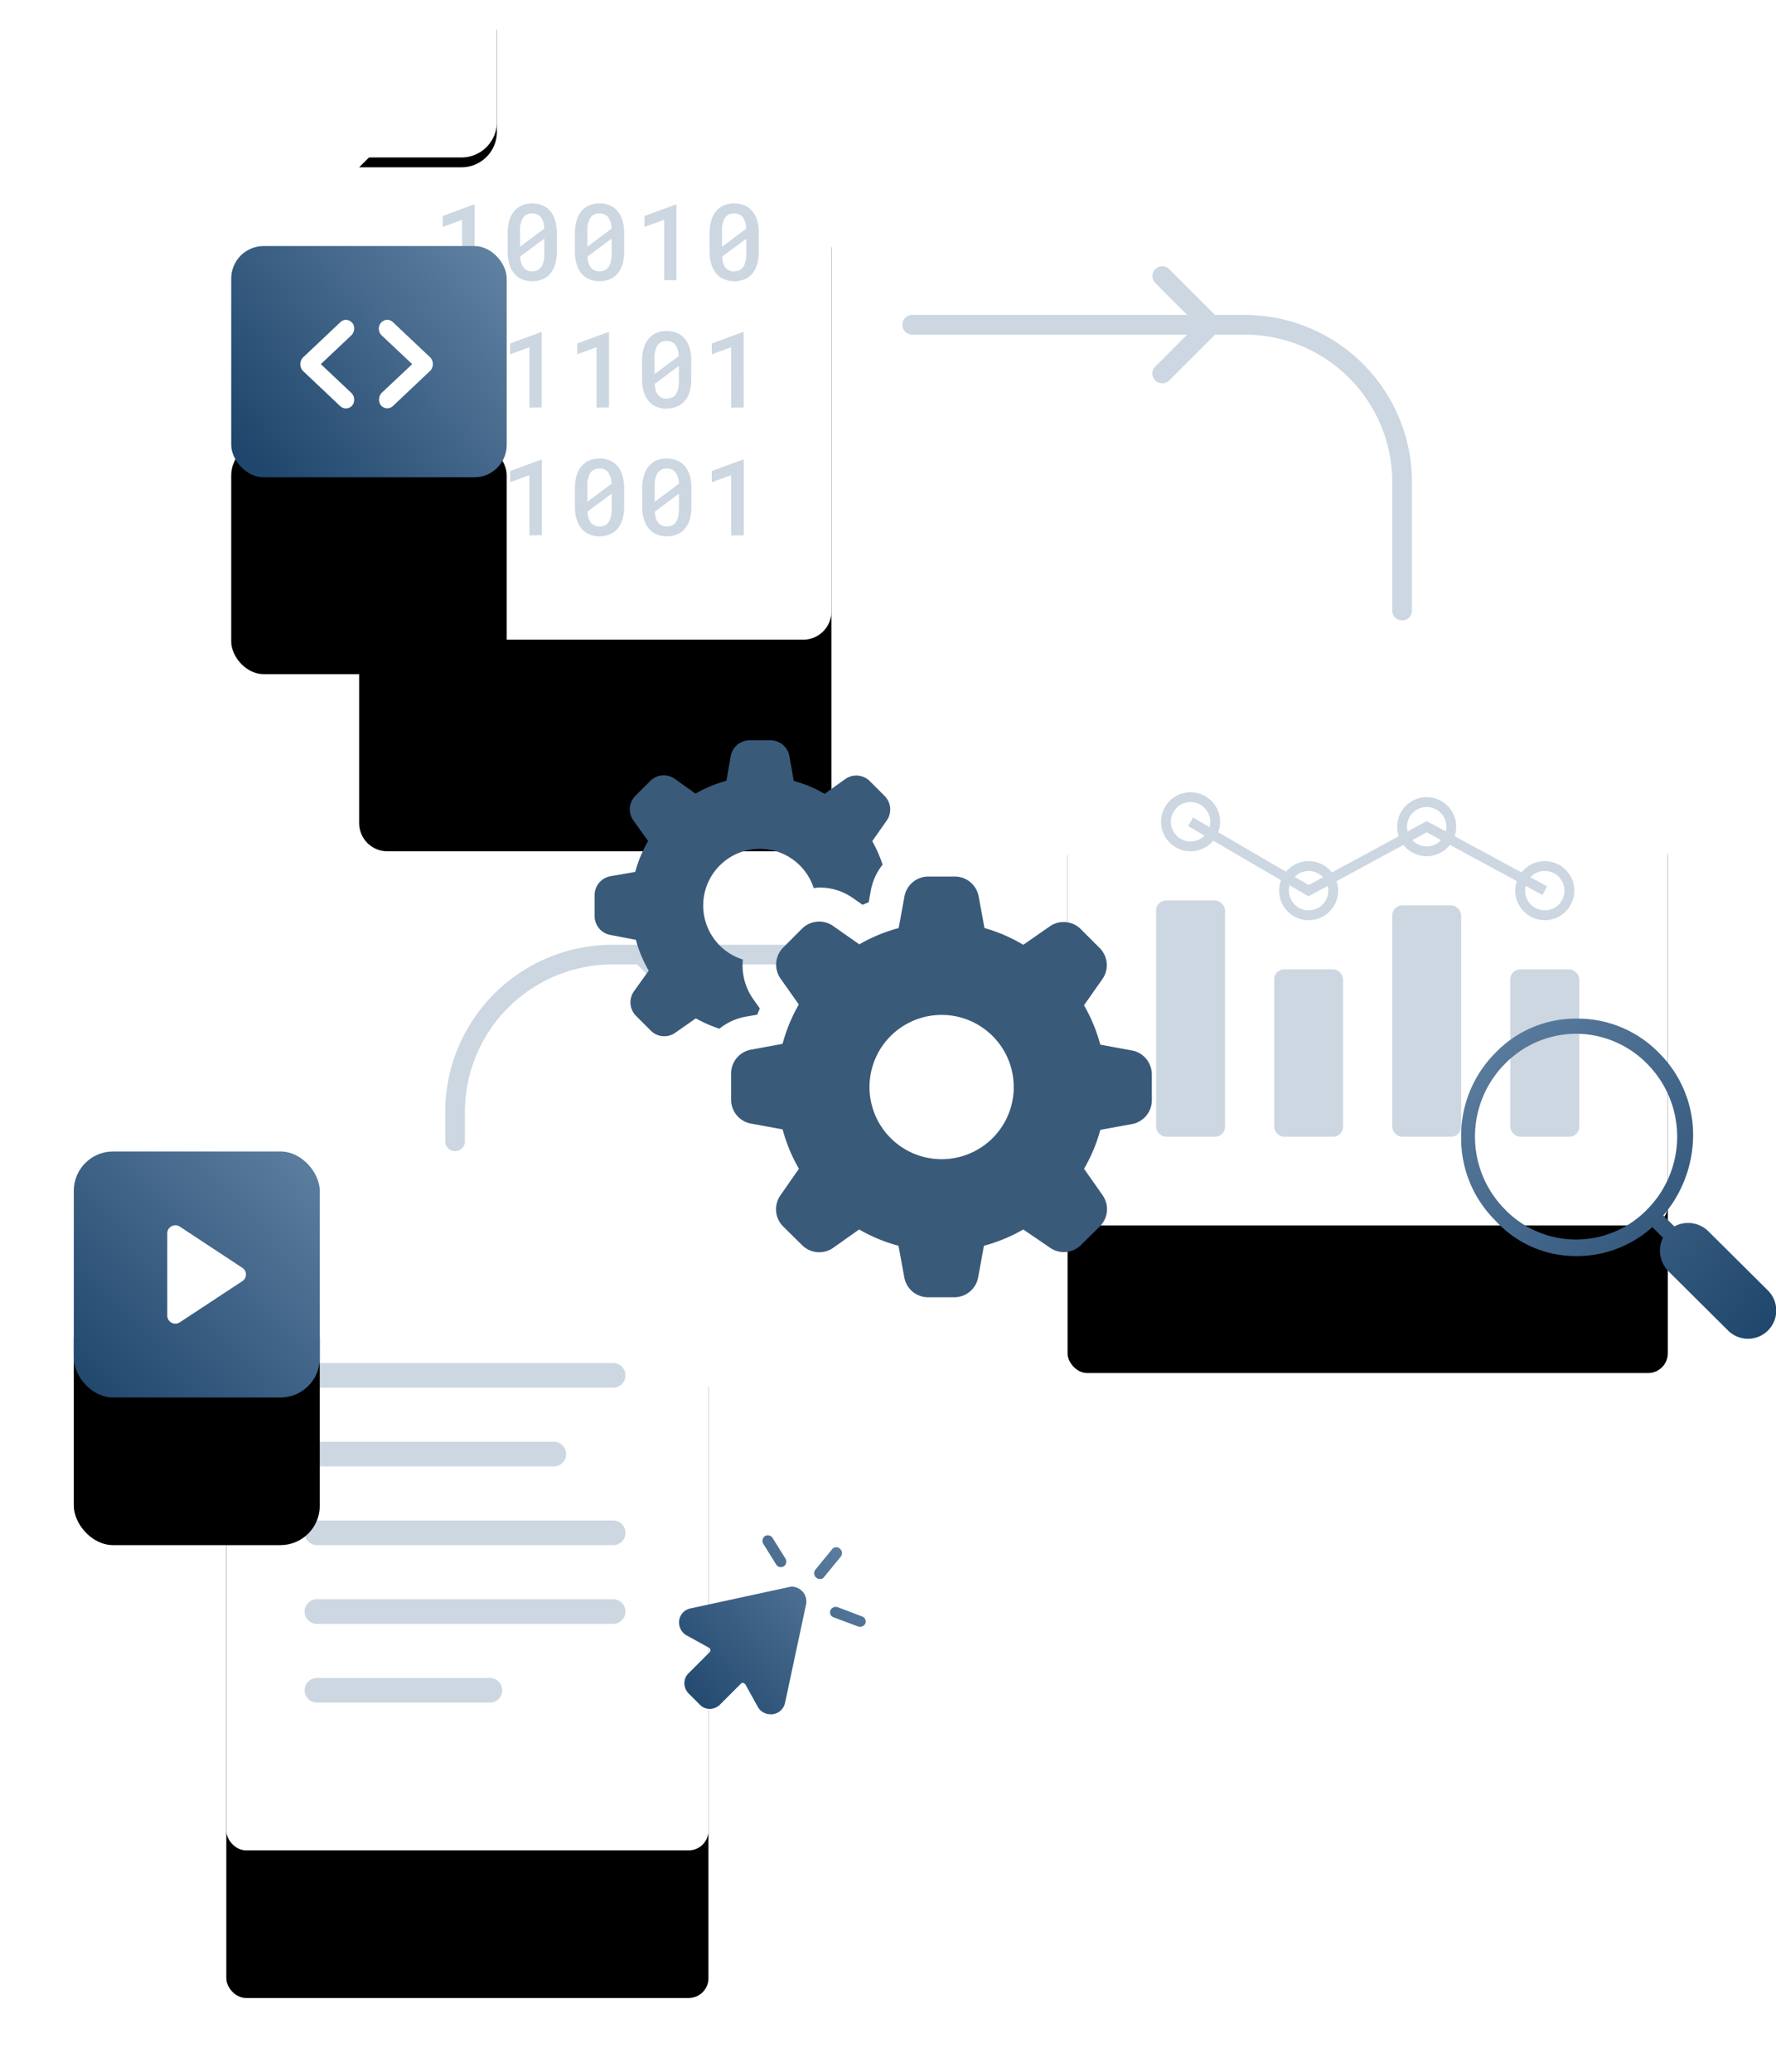
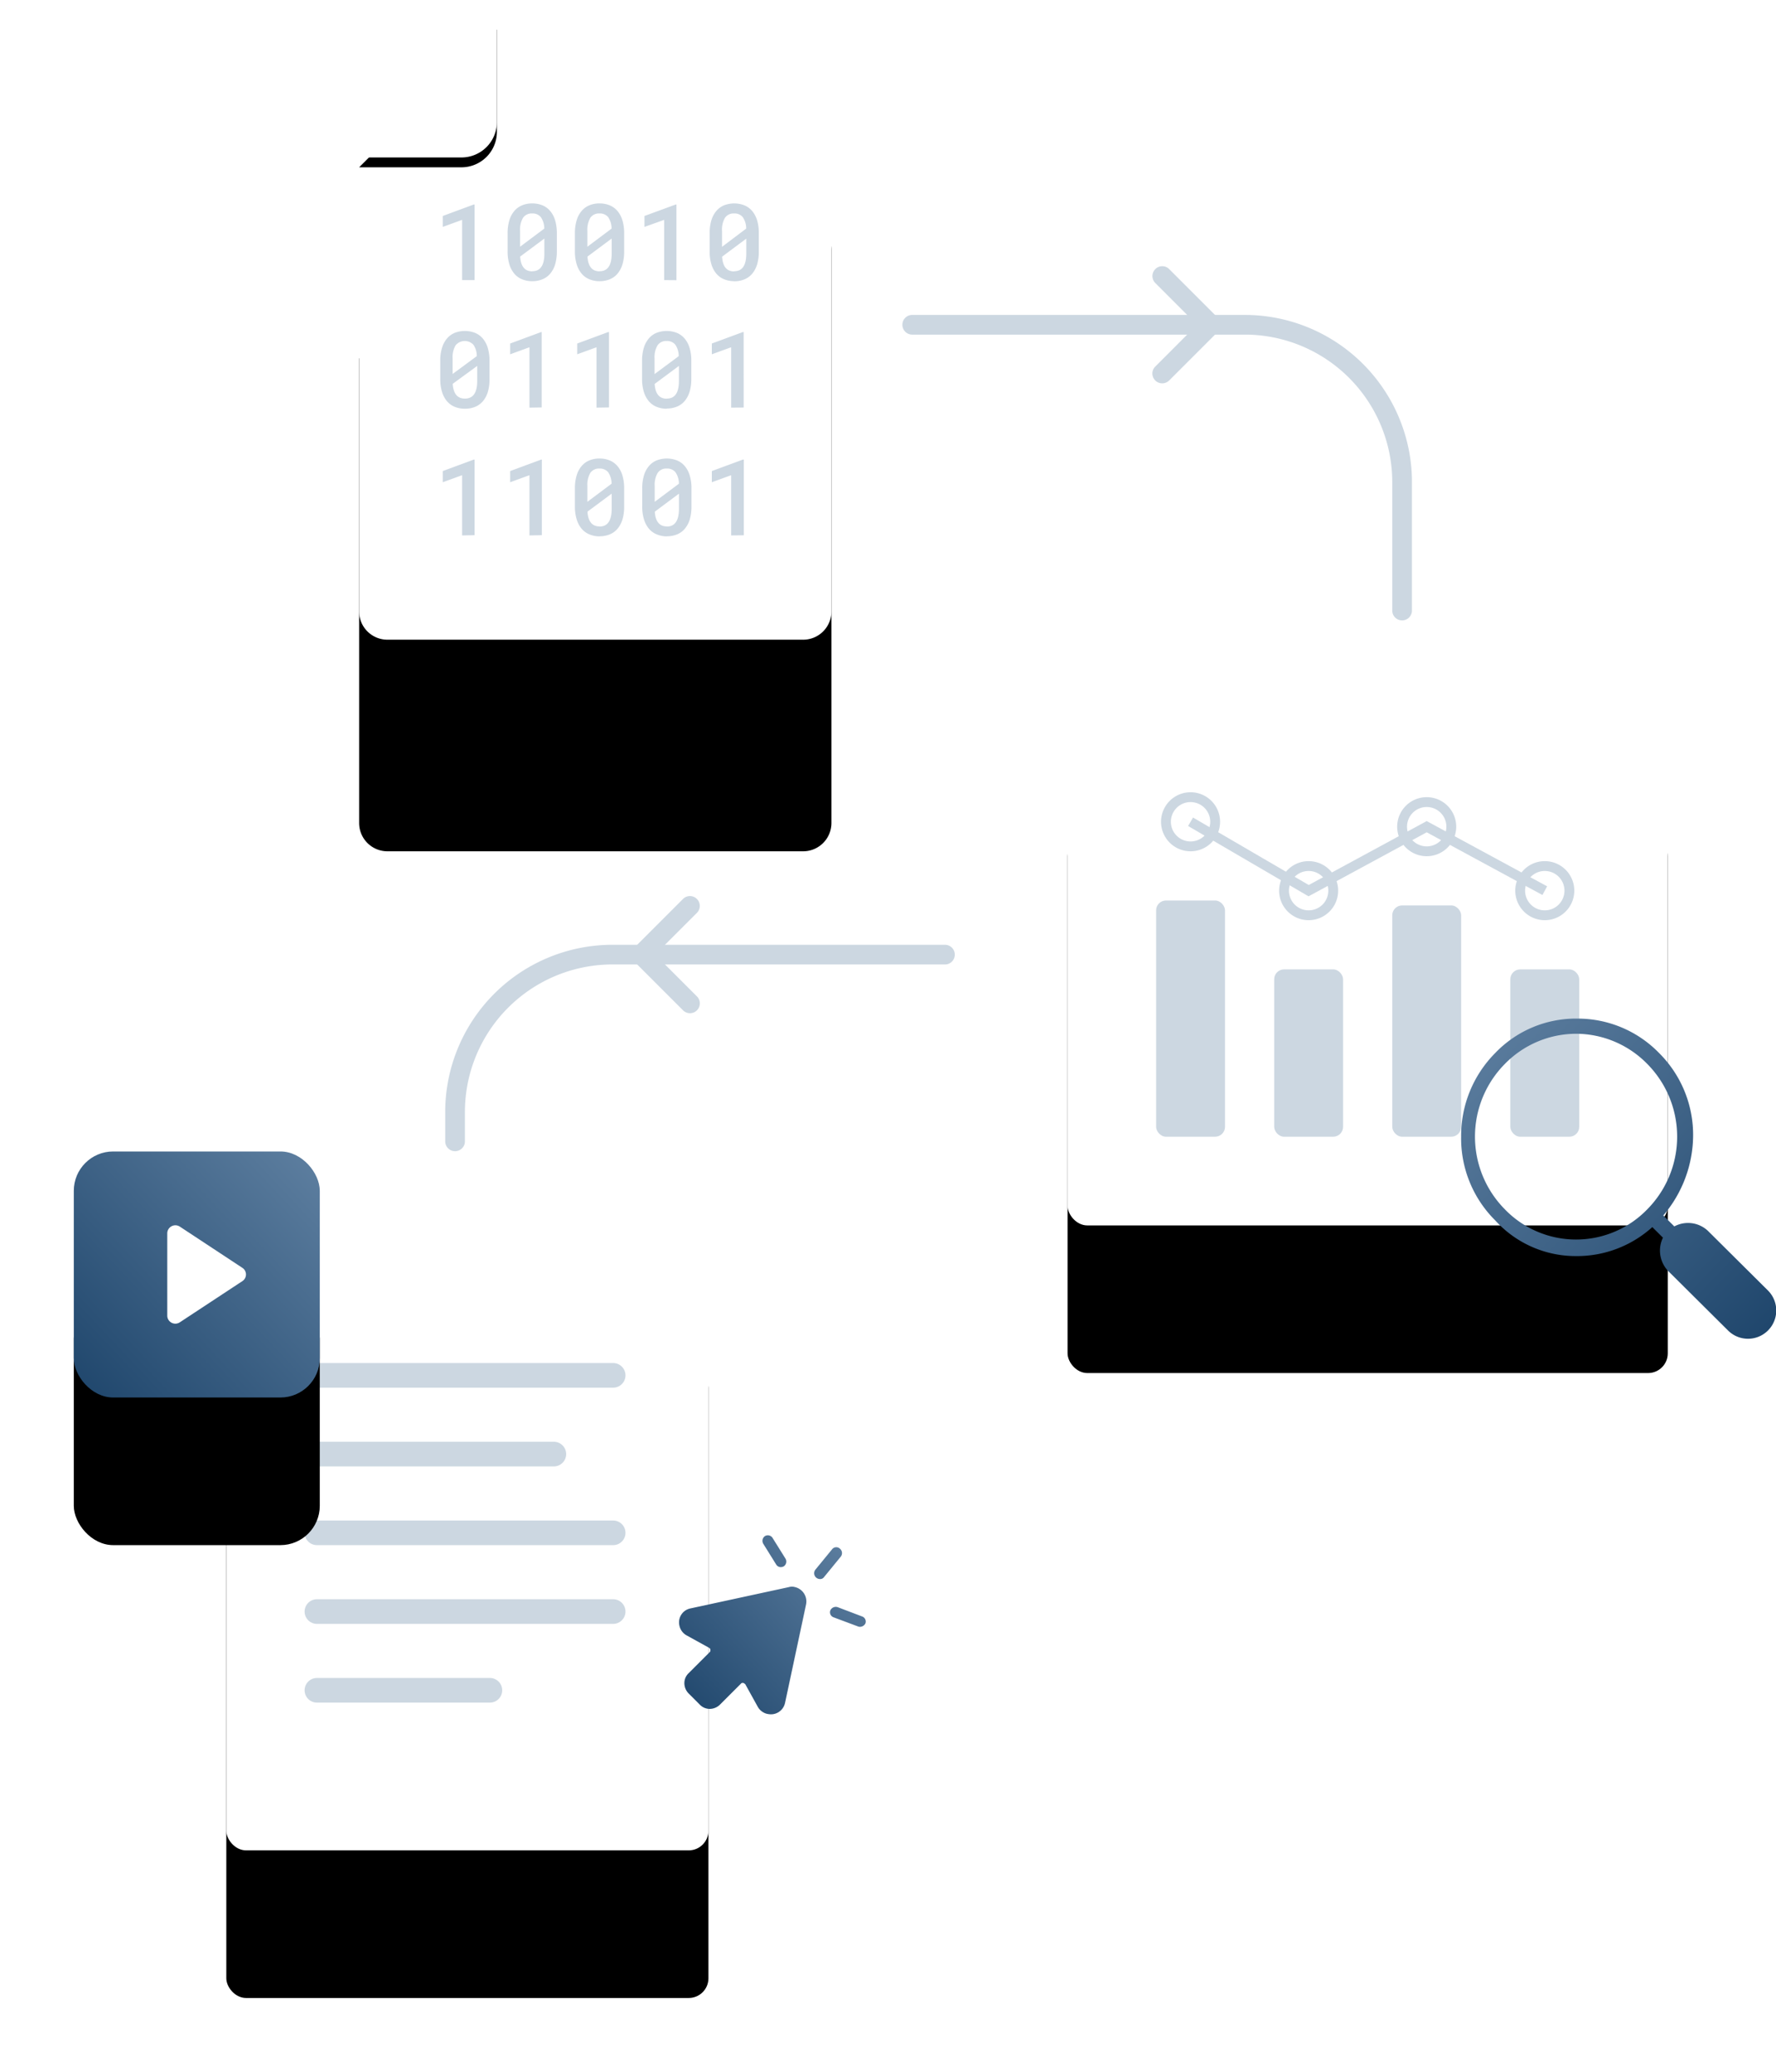
<svg xmlns="http://www.w3.org/2000/svg" xmlns:xlink="http://www.w3.org/1999/xlink" id="Layer_1" data-name="Layer 1" viewBox="0 0 361 421">
  <defs>
    <style>.cls-1{filter:url(#filter-2);}.cls-2,.cls-3{fill-rule:evenodd;}.cls-3,.cls-9{fill:#fff;}.cls-4{fill:#ccd7e1;}.cls-5{filter:url(#filter-4);}.cls-6{filter:url(#filter-7);}.cls-7{fill:url(#linear-gradient);}.cls-8{filter:url(#filter-9);}.cls-10{filter:url(#filter-11);}.cls-11{fill:url(#linear-gradient-2);}.cls-12{filter:url(#filter-15);}.cls-13{fill:url(#linear-gradient-3);}.cls-14{fill:url(#linear-gradient-4);}.cls-15{fill:#3a5a7a;}</style>
    <filter id="filter-2" x="-69.3%" y="-28.5%" width="238.5%" height="214.1%" name="filter-2">
      <feMorphology result="shadowSpreadOuter1" radius="10" in="SourceAlpha" />
      <feOffset result="shadowOffsetOuter1" dy="43" in="shadowSpreadOuter1" />
      <feGaussianBlur result="shadowBlurOuter1" stdDeviation="25" in="shadowOffsetOuter1" />
      <feColorMatrix values="0 0 0 0 0.73 0 0 0 0 0.76 0 0 0 0 0.8 0 0 0 0.5 0" in="shadowBlurOuter1" />
    </filter>
    <filter id="filter-4" x="-35.7%" y="-28.6%" width="171.4%" height="171.4%" name="filter-4">
      <feOffset result="shadowOffsetOuter1" dy="2" in="SourceAlpha" />
      <feGaussianBlur result="shadowBlurOuter1" stdDeviation="3" in="shadowOffsetOuter1" />
      <feColorMatrix values="0 0 0 0 0.73 0 0 0 0 0.76 0 0 0 0 0.8 0 0 0 0.5 0" in="shadowBlurOuter1" />
    </filter>
    <filter id="filter-7" x="-136.6%" y="-77.7%" width="289.3%" height="325.5%" name="filter-7">
      <feMorphology result="shadowSpreadOuter1" radius="14" in="SourceAlpha" />
      <feOffset result="shadowOffsetOuter1" dy="40" in="shadowSpreadOuter1" />
      <feGaussianBlur result="shadowBlurOuter1" stdDeviation="23.5" in="shadowOffsetOuter1" />
      <feColorMatrix values="0 0 0 0 0.73 0 0 0 0 0.76 0 0 0 0 0.8 0 0 0 0.5 0" in="shadowBlurOuter1" />
    </filter>
    <linearGradient id="linear-gradient" x1="-764.05" y1="743.86" x2="-765.08" y2="743.17" gradientTransform="matrix(56, 0, 0, -47, 42892, 35018)" gradientUnits="userSpaceOnUse">
      <stop offset="0" stop-color="#6081a2" />
      <stop offset="1" stop-color="#1f466c" />
    </linearGradient>
    <filter id="filter-9" x="-29.5%" y="-20.2%" width="159%" height="180.7%" name="filter-9">
      <feMorphology result="shadowSpreadOuter1" radius="10.5" in="SourceAlpha" />
      <feOffset result="shadowOffsetOuter1" dy="30" in="shadowSpreadOuter1" />
      <feGaussianBlur result="shadowBlurOuter1" stdDeviation="17.5" in="shadowOffsetOuter1" />
      <feColorMatrix values="0 0 0 0 0.73 0 0 0 0 0.76 0 0 0 0 0.8 0 0 0 0.5 0" in="shadowBlurOuter1" />
    </filter>
    <filter id="filter-11" x="-36.7%" y="-17.2%" width="173.5%" height="168.8%" name="filter-11">
      <feMorphology result="shadowSpreadOuter1" radius="10.5" in="SourceAlpha" />
      <feOffset result="shadowOffsetOuter1" dy="30" in="shadowSpreadOuter1" />
      <feGaussianBlur result="shadowBlurOuter1" stdDeviation="17.5" in="shadowOffsetOuter1" />
      <feColorMatrix values="0 0 0 0 0.73 0 0 0 0 0.76 0 0 0 0 0.8 0 0 0 0.5 0" in="shadowBlurOuter1" />
    </filter>
    <linearGradient id="linear-gradient-2" x1="-757.46" y1="741.93" x2="-758.5" y2="741.03" gradientTransform="matrix(38, 0, 0, -36.38, 28960.99, 27306.61)" xlink:href="#linear-gradient" />
    <filter id="filter-15" x="-72%" y="-44%" width="244%" height="276%" name="filter-15">
      <feMorphology result="shadowSpreadOuter1" radius="10.5" in="SourceAlpha" />
      <feOffset result="shadowOffsetOuter1" dy="30" in="shadowSpreadOuter1" />
      <feGaussianBlur result="shadowBlurOuter1" stdDeviation="17.5" in="shadowOffsetOuter1" />
      <feColorMatrix values="0 0 0 0 0.73 0 0 0 0 0.76 0 0 0 0 0.8 0 0 0 0.5 0" in="shadowBlurOuter1" />
    </filter>
    <linearGradient id="linear-gradient-3" x1="-762.38" y1="744.43" x2="-763.42" y2="743.45" gradientTransform="matrix(50, 0, 0, -50, 38186, 37455)" xlink:href="#linear-gradient" />
    <linearGradient id="linear-gradient-4" x1="-790.15" y1="745.95" x2="-791.16" y2="744.96" gradientTransform="translate(-50274 48693) rotate(180) scale(64 65)" xlink:href="#linear-gradient" />
  </defs>
  <g id="Desktop">
    <g id="Home">
      <g id="Hero-Graphic">
        <g id="Path-Copy">
          <g class="cls-1">
            <path id="path-1" class="cls-2" d="M100.23,2h63A5.75,5.75,0,0,1,169,7.75v116.5a5.75,5.75,0,0,1-5.73,5.75H78.73A5.75,5.75,0,0,1,73,124.25V29.85Z" />
          </g>
          <path id="path-1-2" data-name="path-1" class="cls-3" d="M100.23,2h63A5.75,5.75,0,0,1,169,7.75v116.5a5.75,5.75,0,0,1-5.73,5.75H78.73A5.75,5.75,0,0,1,73,124.25V29.85Z" />
        </g>
        <path id="_100100110111001" data-name="100100110111001" class="cls-4" d="M96.46,56.92V41.56H96.3L90,43.89v2.22l3.93-1.43V56.92Zm11.73.22a5.37,5.37,0,0,0,2.09-.39,4.08,4.08,0,0,0,1.57-1.15,5.35,5.35,0,0,0,1-1.9,9.41,9.41,0,0,0,.34-2.62h0V47.41a9,9,0,0,0-.35-2.62,5.13,5.13,0,0,0-1-1.9,4.1,4.1,0,0,0-1.57-1.16,5.37,5.37,0,0,0-2.09-.39,5.23,5.23,0,0,0-2.07.39,4.22,4.22,0,0,0-1.58,1.16,5.27,5.27,0,0,0-1,1.9,9,9,0,0,0-.35,2.62h0v3.67a9,9,0,0,0,.35,2.62,5.38,5.38,0,0,0,1,1.9,4.08,4.08,0,0,0,1.57,1.15A5.32,5.32,0,0,0,108.19,57.14Zm-2.48-7V46.94a4.74,4.74,0,0,1,.61-2.69,2.12,2.12,0,0,1,1.85-.87,2.16,2.16,0,0,1,1.77.75,4.1,4.1,0,0,1,.69,2.33h0Zm2.48,5c-1.51,0-2.33-1-2.46-3h0l4.92-3.66v3.08Q110.65,55.12,108.19,55.12Zm13.68,2a5.33,5.33,0,0,0,2.09-.39,4.08,4.08,0,0,0,1.57-1.15,5.35,5.35,0,0,0,1-1.9,9,9,0,0,0,.34-2.62h0V47.41a9,9,0,0,0-.35-2.62,5.27,5.27,0,0,0-1-1.9,4.22,4.22,0,0,0-1.58-1.16,5.37,5.37,0,0,0-2.09-.39,5.23,5.23,0,0,0-2.07.39,4.1,4.1,0,0,0-1.57,1.16,5.13,5.13,0,0,0-1,1.9,9,9,0,0,0-.35,2.62h0v3.67a8.69,8.69,0,0,0,.36,2.62,5.21,5.21,0,0,0,1,1.9,4.16,4.16,0,0,0,1.57,1.15A5.35,5.35,0,0,0,121.87,57.14Zm-2.48-7V46.94a4.82,4.82,0,0,1,.61-2.69,2.12,2.12,0,0,1,1.85-.87,2.16,2.16,0,0,1,1.77.75,4.1,4.1,0,0,1,.69,2.33h0Zm2.48,5c-1.51,0-2.33-1-2.46-3h0l4.92-3.66v3.08Q124.33,55.12,121.87,55.12Zm15.63,1.8V41.56h-.15L131,43.89v2.22L135,44.68V56.92Zm11.74.22a5.28,5.28,0,0,0,2.08-.39,4.11,4.11,0,0,0,1.58-1.15,5.5,5.5,0,0,0,1-1.9,9,9,0,0,0,.34-2.62h0V47.41a9,9,0,0,0-.34-2.62,5.44,5.44,0,0,0-1-1.9,4.14,4.14,0,0,0-1.58-1.16,5.74,5.74,0,0,0-4.16,0,4.18,4.18,0,0,0-1.57,1.16,5.44,5.44,0,0,0-1,1.9,9,9,0,0,0-.34,2.62h0v3.67a8.7,8.7,0,0,0,.35,2.62,5.37,5.37,0,0,0,1,1.9,4.11,4.11,0,0,0,1.58,1.15A5.32,5.32,0,0,0,149.24,57.14Zm-2.48-7V46.94a4.74,4.74,0,0,1,.61-2.69,2.1,2.1,0,0,1,1.84-.87,2.13,2.13,0,0,1,1.77.75,4,4,0,0,1,.69,2.33h0Zm2.48,5c-1.52,0-2.34-1-2.46-3h0l4.91-3.66v3.08Q151.69,55.12,149.24,55.12ZM94.51,83.06a5.37,5.37,0,0,0,2.09-.39,4.16,4.16,0,0,0,1.57-1.15,5.34,5.34,0,0,0,1-1.9A9,9,0,0,0,99.5,77h0V73.33a9,9,0,0,0-.35-2.62,5.28,5.28,0,0,0-1-1.9,4.14,4.14,0,0,0-1.58-1.16,5.74,5.74,0,0,0-4.16,0,4.18,4.18,0,0,0-1.57,1.16,5.27,5.27,0,0,0-1,1.9,8.66,8.66,0,0,0-.35,2.62h0V77a9,9,0,0,0,.35,2.62,5.53,5.53,0,0,0,1,1.9,4.19,4.19,0,0,0,1.58,1.15A5.32,5.32,0,0,0,94.51,83.06ZM92,76V72.86a4.74,4.74,0,0,1,.61-2.69,2.42,2.42,0,0,1,3.61-.12,4,4,0,0,1,.69,2.33h0Zm2.48,5c-1.51,0-2.33-1-2.46-3h0L97,74.36v3.08C97,79.84,96.15,81,94.51,81Zm15.63,1.8V67.48H110l-6.3,2.33V72l3.92-1.43V82.84Zm13.68,0V67.48h-.16l-6.3,2.33V72l3.92-1.43V82.84Zm11.73.22a5.33,5.33,0,0,0,2.09-.39,4.08,4.08,0,0,0,1.57-1.15,5.35,5.35,0,0,0,1-1.9,9,9,0,0,0,.34-2.62h0V73.33a8.66,8.66,0,0,0-.35-2.62,5.27,5.27,0,0,0-1-1.9,4.14,4.14,0,0,0-1.58-1.16,5.74,5.74,0,0,0-4.16,0,4.1,4.1,0,0,0-1.57,1.16,5.28,5.28,0,0,0-1,1.9,9,9,0,0,0-.35,2.62h0V77a8.69,8.69,0,0,0,.36,2.62,5.37,5.37,0,0,0,1,1.9,4.11,4.11,0,0,0,1.58,1.15A5.27,5.27,0,0,0,135.55,83.06Zm-2.47-7V72.86a4.74,4.74,0,0,1,.61-2.69,2.09,2.09,0,0,1,1.84-.87,2.14,2.14,0,0,1,1.77.75,4.1,4.1,0,0,1,.69,2.33h0Zm2.47,5c-1.51,0-2.33-1-2.45-3h0L138,74.36v3.08Q138,81,135.55,81Zm15.64,1.8V67.48H151l-6.31,2.33V72l3.93-1.43V82.84ZM96.46,108.76V93.4H96.3L90,95.73V98l3.93-1.43v12.24Zm13.68,0V93.4H110l-6.3,2.33V98l3.92-1.43v12.24Zm11.73.22a5.33,5.33,0,0,0,2.09-.39,4.08,4.08,0,0,0,1.57-1.15,5.35,5.35,0,0,0,1-1.9,9,9,0,0,0,.34-2.62h0V99.25a9,9,0,0,0-.35-2.62,5.27,5.27,0,0,0-1-1.9,4.22,4.22,0,0,0-1.58-1.16,5.37,5.37,0,0,0-2.09-.39,5.23,5.23,0,0,0-2.07.39,4.1,4.1,0,0,0-1.57,1.16,5.13,5.13,0,0,0-1,1.9,9,9,0,0,0-.35,2.62h0v3.67a8.69,8.69,0,0,0,.36,2.62,5.21,5.21,0,0,0,1,1.9,4.16,4.16,0,0,0,1.57,1.15A5.35,5.35,0,0,0,121.87,109Zm-2.48-7V98.78a4.82,4.82,0,0,1,.61-2.69,2.12,2.12,0,0,1,1.85-.87,2.16,2.16,0,0,1,1.77.75,4.1,4.1,0,0,1,.69,2.33h0Zm2.48,5c-1.51,0-2.33-1-2.46-3h0l4.92-3.66v3.08Q124.33,107,121.87,107Zm13.68,2a5.33,5.33,0,0,0,2.09-.39,4.08,4.08,0,0,0,1.57-1.15,5.35,5.35,0,0,0,1-1.9,9,9,0,0,0,.34-2.62h0V99.25a8.66,8.66,0,0,0-.35-2.62,5.27,5.27,0,0,0-1-1.9,4.14,4.14,0,0,0-1.58-1.16,5.74,5.74,0,0,0-4.16,0,4.1,4.1,0,0,0-1.57,1.16,5.28,5.28,0,0,0-1,1.9,9,9,0,0,0-.35,2.62h0v3.67a8.69,8.69,0,0,0,.36,2.62,5.37,5.37,0,0,0,1,1.9,4.11,4.11,0,0,0,1.58,1.15A5.27,5.27,0,0,0,135.55,109Zm-2.47-7V98.78a4.74,4.74,0,0,1,.61-2.69,2.09,2.09,0,0,1,1.84-.87,2.14,2.14,0,0,1,1.77.75A4.1,4.1,0,0,1,138,98.3h0Zm2.47,5c-1.51,0-2.33-1-2.45-3h0l4.91-3.66v3.08Q138,107,135.55,107Zm15.64,1.8V93.4H151l-6.31,2.33V98l3.93-1.43v12.24Z" />
        <g id="Path-18">
          <g class="cls-5">
            <path id="path-3" class="cls-2" d="M73,32,101,4V24.8A7.2,7.2,0,0,1,93.8,32Z" />
          </g>
          <path id="path-3-2" data-name="path-3" class="cls-3" d="M73,32,101,4V24.8A7.2,7.2,0,0,1,93.8,32Z" />
        </g>
        <g id="Rectangle-Copy-16">
          <g class="cls-6">
-             <rect id="path-6" x="47" y="50" width="56" height="47" rx="6.6" />
-           </g>
-           <rect id="path-6-2" data-name="path-6" class="cls-7" x="47" y="50" width="56" height="47" rx="6.6" />
+             </g>
        </g>
        <path id="Path" class="cls-3" d="M70.18,65a1.71,1.71,0,0,0-1,.48l-7.62,7.2a2,2,0,0,0,0,2.68l7.62,7.2a1.69,1.69,0,0,0,2.4-.13,1.94,1.94,0,0,0-.12-2.54L65.21,74l6.22-5.87a2,2,0,0,0,.45-2.06A1.76,1.76,0,0,0,70.18,65Z" />
        <path id="Path-2" data-name="Path" class="cls-3" d="M78.6,65a1.76,1.76,0,0,0-1.51,1.21,1.92,1.92,0,0,0,.48,1.94L83.79,74l-6.22,5.85a2,2,0,0,0-.12,2.55,1.69,1.69,0,0,0,2.4.13l7.62-7.2a2,2,0,0,0,0-2.68l-7.62-7.2A1.67,1.67,0,0,0,78.6,65Z" />
        <path id="Path-19" class="cls-4" d="M253,64a34,34,0,0,1,34,33.44V124a2,2,0,0,1-4,.15V98a30,30,0,0,0-29.5-30h-68a2,2,0,0,1-.15-4H253Z" />
        <path id="Path-3-3" data-name="Path" class="cls-4" d="M124.5,192a34,34,0,0,0-34,33.44v6.43a2,2,0,0,0,4,.15v-6A30,30,0,0,1,124,196h68a2,2,0,0,0,.15-4H124.5Z" />
        <g id="Rectangle-Copy-22">
          <g class="cls-8">
            <rect id="path-8" x="217" y="140.03" width="122" height="109" rx="4" />
          </g>
          <rect id="path-8-2" data-name="path-8" class="cls-9" x="217" y="140.03" width="122" height="109" rx="4" />
        </g>
        <g id="Rectangle-Copy-23">
          <g class="cls-10">
            <rect id="path-10" x="46" y="248.03" width="98" height="128" rx="4" />
          </g>
          <rect id="path-10-2" data-name="path-10" class="cls-9" x="46" y="248.03" width="98" height="128" rx="4" />
        </g>
        <path id="Shape" class="cls-11" d="M156.63,348.38a3.87,3.87,0,0,1-.83-.12,3,3,0,0,1-1.78-1.42l-2.49-4.5a.13.13,0,0,0-.12-.12A.56.56,0,0,0,151,342a.45.45,0,0,0-.42.18l-4.21,4.21a3,3,0,0,1-2.07.89,2.8,2.8,0,0,1-2.08-.89L140,344.17a3,3,0,0,1-.89-2.07A2.78,2.78,0,0,1,140,340l4.21-4.21.12-.12a.78.78,0,0,0,.06-.48c0-.11-.12-.23-.3-.35l-4.51-2.49a2.94,2.94,0,0,1-1.48-2,2.89,2.89,0,0,1,2.25-3.49l20-4.33a2.22,2.22,0,0,1,1.25,0,3,3,0,0,1,2.25,3.5l-4.27,20a2.94,2.94,0,0,1-1.48,2A2.87,2.87,0,0,1,156.63,348.38Zm18.22-17.78a1,1,0,0,1-.41-.06l-5-1.87a1.08,1.08,0,0,1-.65-1.43,1.22,1.22,0,0,1,1.54-.61l4.92,1.87a1.09,1.09,0,0,1,.65,1.43A1.25,1.25,0,0,1,174.85,330.6Zm-8.2-9.71a1.18,1.18,0,0,1-.87-1.95l3.35-4.09a1.08,1.08,0,0,1,1.61-.12,1.17,1.17,0,0,1,.12,1.66l-3.35,4.09A.94.94,0,0,1,166.65,320.89Zm-7.93-2.42a1.08,1.08,0,0,1-.93-.5l-2.64-4.24a1.17,1.17,0,0,1,.33-1.56,1.14,1.14,0,0,1,1.54.34l2.64,4.23a1.17,1.17,0,0,1-.33,1.56A1.28,1.28,0,0,1,158.72,318.47Z" />
        <path id="Path-20" class="cls-4" d="M124.55,277a2.5,2.5,0,0,1,.17,5H64.5a2.5,2.5,0,0,1-.16-5h60.21Z" />
        <path id="Path-20-Copy" class="cls-4" d="M64.5,293l48,0a2.5,2.5,0,0,1,.16,5h-.16l-48,0a2.5,2.5,0,0,1-.16-5Z" />
        <path id="Path-20-Copy-2" class="cls-4" d="M124.55,309a2.5,2.5,0,0,1,.17,5H64.5a2.5,2.5,0,0,1-.16-5h60.21Z" />
        <g id="Rectangle-Copy-24">
          <g class="cls-12">
            <rect id="path-14" x="15" y="234" width="50" height="50" rx="8" />
          </g>
          <rect id="path-14-2" data-name="path-14" class="cls-13" x="15" y="234" width="50" height="50" rx="8" />
        </g>
        <path id="Path-Copy-6" class="cls-9" d="M49.28,257.66l-12.73-8.39A1.65,1.65,0,0,0,34,250.62v16.76a1.64,1.64,0,0,0,2.55,1.34l12.73-8.38A1.61,1.61,0,0,0,49.28,257.66Z" />
        <path id="Path-20-Copy-3" class="cls-4" d="M124.55,325a2.5,2.5,0,0,1,.17,5H64.5a2.5,2.5,0,0,1-.16-5h60.21Z" />
        <path id="Path-20-Copy-4" class="cls-4" d="M64.5,341l35,0a2.5,2.5,0,0,1,.16,5H99.5l-35,0a2.5,2.5,0,0,1-.16-5Z" />
        <rect id="Rectangle" class="cls-4" x="235" y="183" width="14" height="48" rx="2" />
        <rect id="Rectangle-Copy" class="cls-4" x="259" y="197" width="14" height="34" rx="2" />
        <rect id="Rectangle-Copy-14" class="cls-4" x="283" y="184" width="14" height="47" rx="2" />
        <rect id="Rectangle-Copy-15" class="cls-4" x="307" y="197" width="14" height="34" rx="2" />
        <g id="Group">
          <path id="Combined-Shape" class="cls-14" d="M320.58,207a22.7,22.7,0,0,0-16.66,7A23.84,23.84,0,0,0,297,231a23.48,23.48,0,0,0,6.92,17,22.07,22.07,0,0,0,16.44,7.26,22.84,22.84,0,0,0,15.5-5.89l2.16,2.15a6,6,0,0,0,1,6.71l12.22,12.14a5.74,5.74,0,1,0,8.14-8.1l-12.22-12.14a5.9,5.9,0,0,0-6.83-.9l-2.24-2.23a25.26,25.26,0,0,0,6.06-16A23.47,23.47,0,0,0,337.24,214,23.06,23.06,0,0,0,320.58,207Zm-.22,3.08a20.33,20.33,0,0,1,14.5,6.16,21,21,0,0,1,0,29.49,20.13,20.13,0,0,1-29,0,21,21,0,0,1,0-29.49A20.29,20.29,0,0,1,320.36,210.08Z" />
        </g>
        <polygon id="Path-21" class="cls-4" points="242.5 166.14 266.02 179.85 290 166.86 314.48 180.12 313.52 181.88 290 169.14 265.98 182.15 241.5 167.86 242.5 166.14" />
        <path id="Oval" class="cls-4" d="M242,161a6,6,0,1,0,6,6A6,6,0,0,0,242,161Zm0,2a4,4,0,1,1-4,4A4,4,0,0,1,242,163Z" />
        <path id="Oval-Copy" class="cls-4" d="M266,175a6,6,0,1,0,6,6A6,6,0,0,0,266,175Zm0,2a4,4,0,1,1-4,4A4,4,0,0,1,266,177Z" />
        <path id="Oval-Copy-3" class="cls-4" d="M290,162a6,6,0,1,0,6,6A6,6,0,0,0,290,162Zm0,2a4,4,0,1,1-4,4A4,4,0,0,1,290,164Z" />
        <path id="Oval-Copy-4" class="cls-4" d="M314,175a6,6,0,1,0,6,6A6,6,0,0,0,314,175Zm0,2a4,4,0,1,1-4,4A4,4,0,0,1,314,177Z" />
        <path id="Path-4" data-name="Path" class="cls-4" d="M234.83,54.69a2,2,0,0,1,2.72-.11l.11.11,9.9,9.9a2,2,0,0,1,.1,2.71l-.1.11-9.9,9.9a2,2,0,0,1-2.93-2.72l.1-.1L243.31,66l-8.48-8.49a2,2,0,0,1-.1-2.71Z" />
        <path id="Path-Copy-2" class="cls-4" d="M141.66,182.69a2,2,0,0,0-2.72-.11l-.11.11-9.9,9.9a2,2,0,0,0-.1,2.71l.1.11,9.9,9.9a2,2,0,0,0,2.93-2.72l-.1-.1L133.17,194l8.49-8.49a2,2,0,0,0,.1-2.71Z" />
      </g>
    </g>
  </g>
-   <path class="cls-15" d="M124.07,190a3.89,3.89,0,0,1-3.2-3.83v-4.27a3.89,3.89,0,0,1,3.2-3.83l5.05-.88a25.7,25.7,0,0,1,2.62-6.27l-3-4.21a3.88,3.88,0,0,1,.43-5l3-3a3.87,3.87,0,0,1,5-.43l4.21,3a26.07,26.07,0,0,1,6.27-2.61l.88-5a3.89,3.89,0,0,1,3.83-3.22h4.28a3.88,3.88,0,0,1,3.82,3.2l.88,5.05a25.61,25.61,0,0,1,6.28,2.62l4.19-3a3.88,3.88,0,0,1,5,.43l3,3a3.9,3.9,0,0,1,.43,5l-2.94,4.19a26.78,26.78,0,0,1,2.1,4.78A11.84,11.84,0,0,0,177,181l-.42,2.35-1.25.52-1.94-1.35a11.69,11.69,0,0,0-6.81-2.15c-.39,0-.76.07-1.18.11A11.51,11.51,0,1,0,151,195a11.81,11.81,0,0,0,2.08,8l1.37,1.94c-.18.41-.36.83-.52,1.26l-2.35.41a11.84,11.84,0,0,0-5.35,2.44,26.47,26.47,0,0,1-4.79-2.1l-4.2,2.94a3.87,3.87,0,0,1-4.95-.44l-3-3a3.9,3.9,0,0,1-.43-5l3-4.19a26.07,26.07,0,0,1-2.61-6.27Zm110.06,28.16v5.43a4.93,4.93,0,0,1-4.07,4.85l-6.4,1.17a32.88,32.88,0,0,1-3.31,7.91l3.74,5.33a4.92,4.92,0,0,1-.56,6.4L219.74,253a4.92,4.92,0,0,1-6.31.56L208,249.85a33.14,33.14,0,0,1-8,3.31l-1.17,6.4a4.93,4.93,0,0,1-4.85,4.07h-5.33a4.91,4.91,0,0,1-4.84-4.07l-1.18-6.4a32.84,32.84,0,0,1-8-3.31l-5.28,3.74a4.93,4.93,0,0,1-6.32-.56l-3.84-3.79a4.92,4.92,0,0,1-.53-6.36l3.73-5.37a32.91,32.91,0,0,1-3.31-8l-6.4-1.17a4.93,4.93,0,0,1-4.07-4.85v-5.34a4.92,4.92,0,0,1,4.06-4.84l6.4-1.18a33.52,33.52,0,0,1,3.3-8l-3.71-5.26a4.92,4.92,0,0,1,.55-6.32l3.83-3.84a4.94,4.94,0,0,1,6.31-.53l5.32,3.73a32.91,32.91,0,0,1,8-3.31l1.17-6.4a4.93,4.93,0,0,1,4.85-4.07h5.43a4.93,4.93,0,0,1,4.81,4.06l1.18,6.4A33.14,33.14,0,0,1,208,192l5.37-3.73a4.92,4.92,0,0,1,6.32.55l3.83,3.83a4.93,4.93,0,0,1,.56,6.32l-3.74,5.32a33.14,33.14,0,0,1,3.31,8l6.4,1.18a4.93,4.93,0,0,1,4.07,4.77Zm-28.07,2.76a14.66,14.66,0,1,0-14.65,14.65h0A14.65,14.65,0,0,0,206.06,220.91Z" />
</svg>